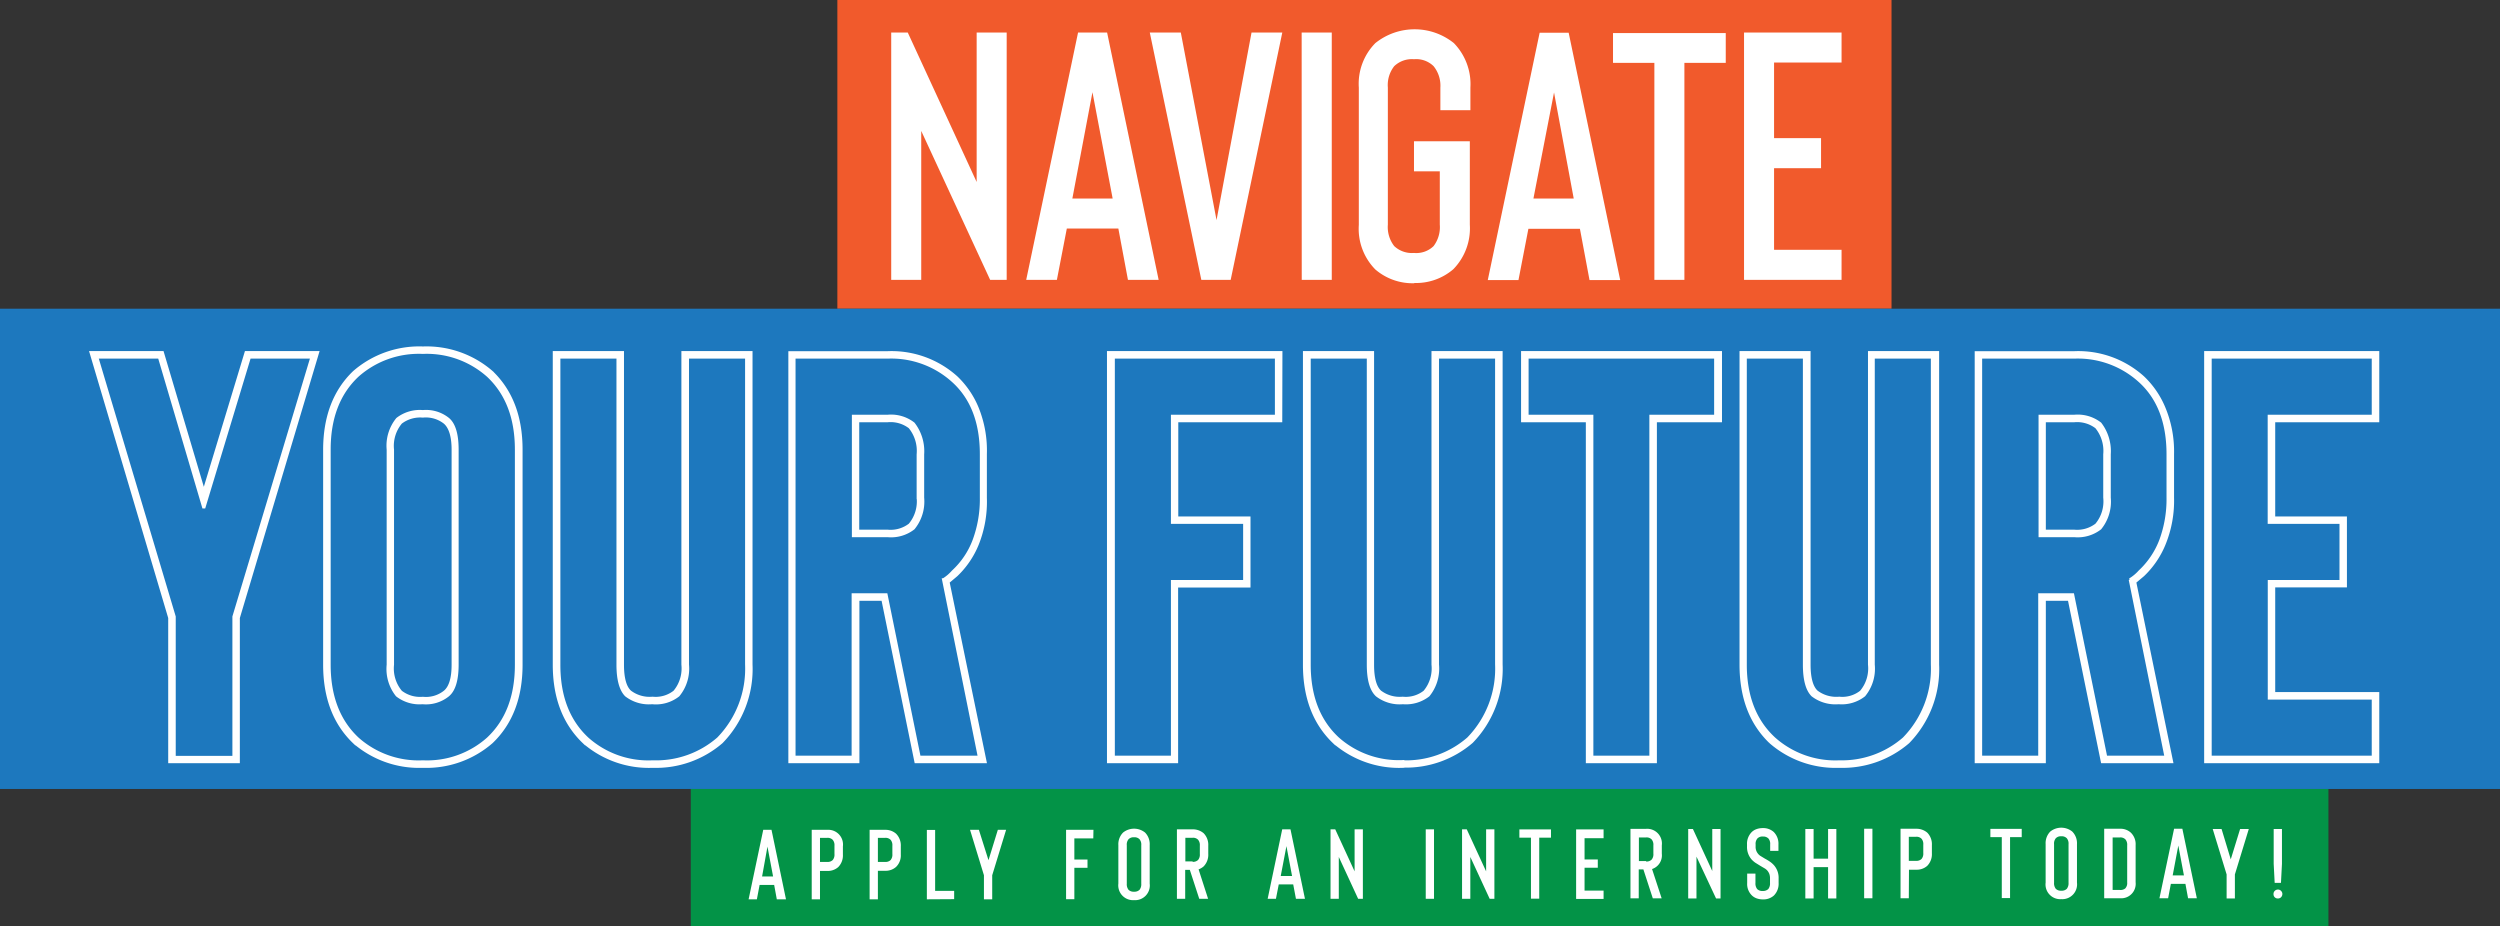
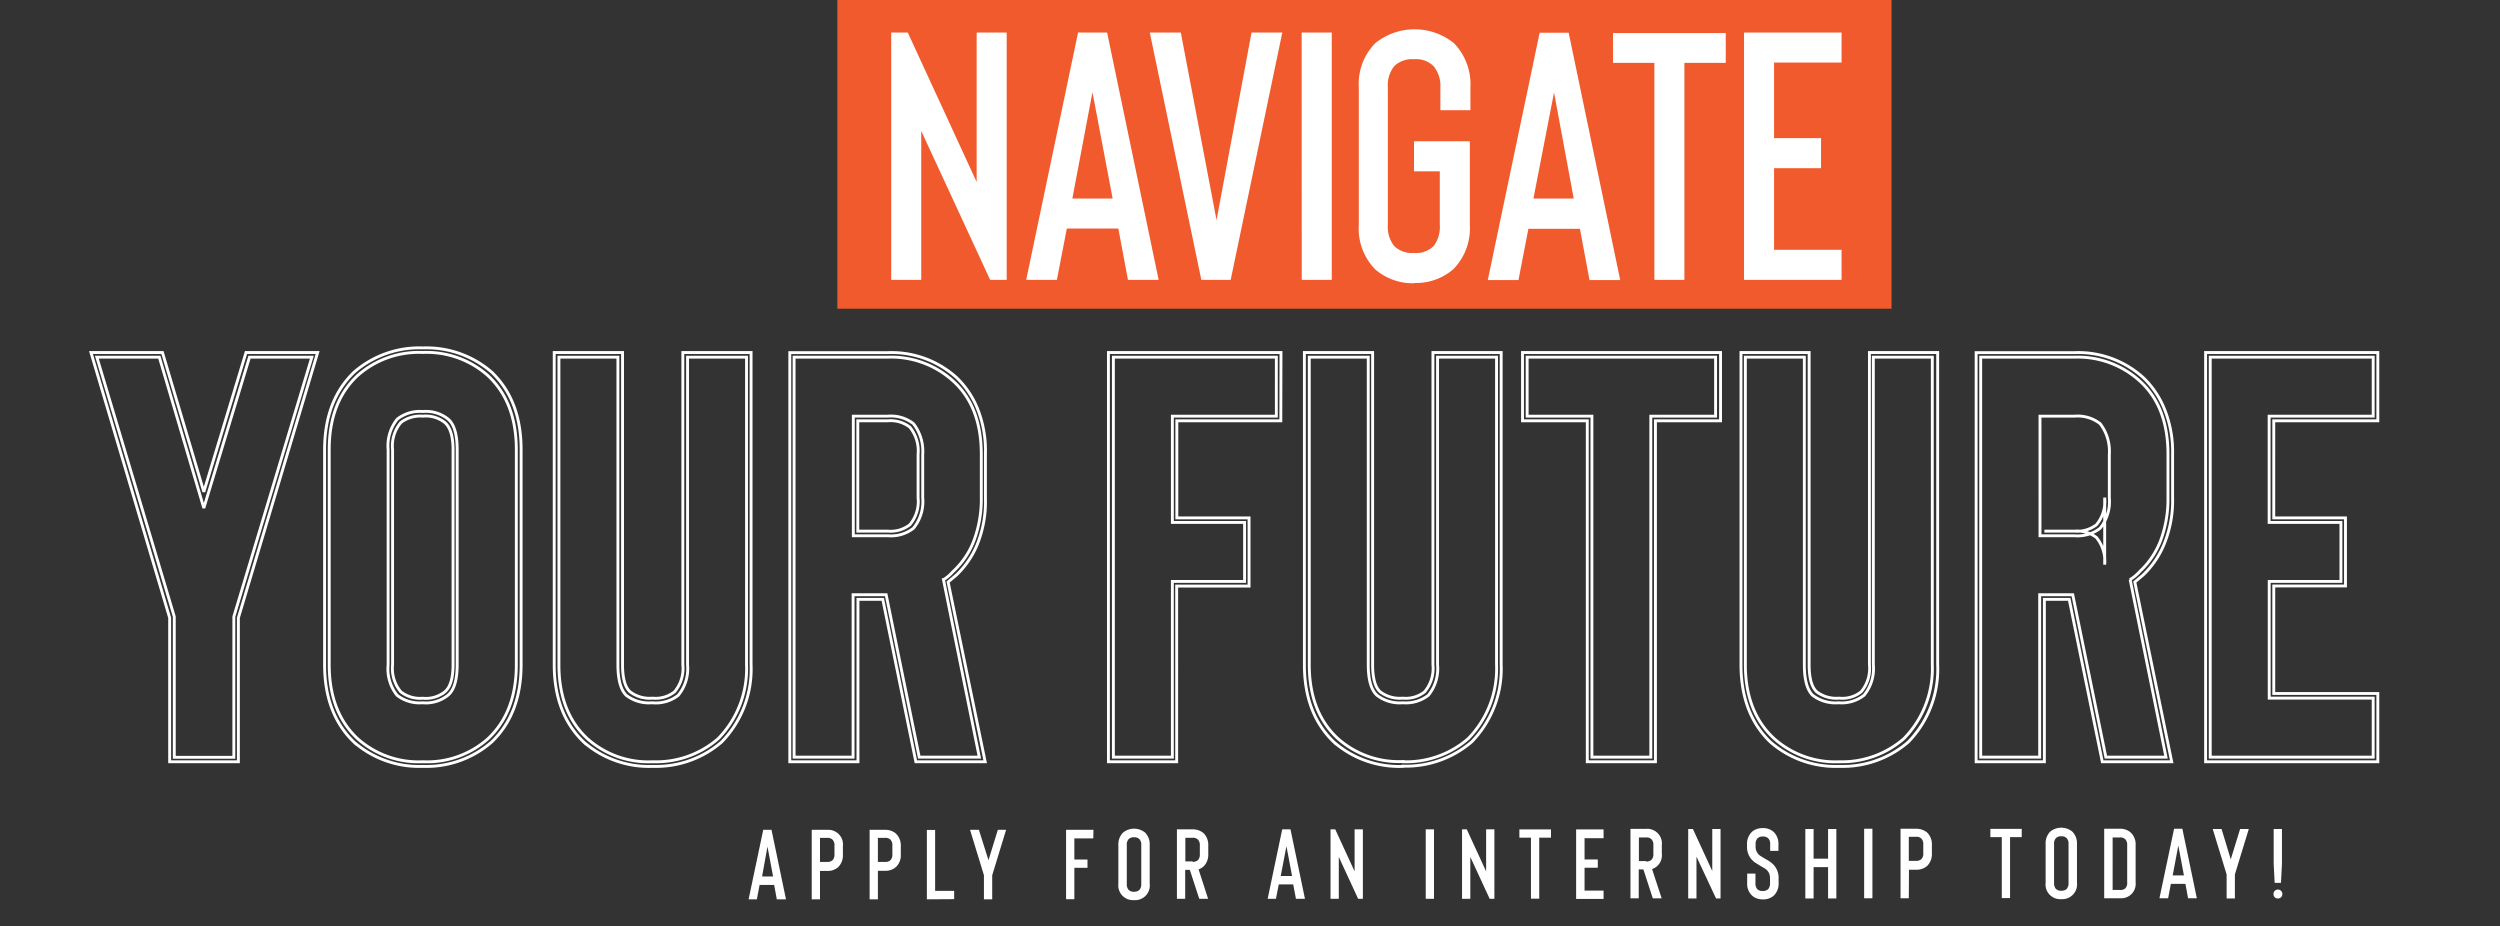
<svg xmlns="http://www.w3.org/2000/svg" viewBox="0 0 302.23 111.96">
  <rect x="0" y="0" width="302.23" height="111.96" fill="#333333" stroke="none" />
  <defs>
    <style>.cls-1{fill:#039347;}.cls-2{fill:#f15a2c;}.cls-3{fill:#1d78be;}.cls-4{fill:#fff;}.cls-5{fill:none;stroke:#fff;stroke-miterlimit:2.78;stroke-width:0.35px;}</style>
  </defs>
  <title>header</title>
  <g id="Layer_2" data-name="Layer 2">
    <g id="Layer_1-2" data-name="Layer 1">
-       <rect class="cls-1" x="83.51" y="95.38" width="197.98" height="16.58" />
      <rect class="cls-2" x="101.23" width="127.44" height="37.32" />
-       <polygon class="cls-3" points="302.23 95.38 302.23 37.32 0 37.32 0 95.38 111.86 95.38 261.45 95.38 302.23 95.38" />
      <path class="cls-4" d="M275.92,108.08a.57.57,0,0,1-.16.39.51.51,0,0,1-.37.15.51.51,0,0,1-.54-.54.52.52,0,0,1,.15-.38.53.53,0,0,1,.39-.16.49.49,0,0,1,.37.16.53.53,0,0,1,.16.38m-.93-1.35-.12-2.3v-4.21h1v4.21l-.12,2.3Zm-6.42-6.51H267.5l1.68,5.49v2.91h1v-2.91l1.68-5.49h-1.05l-1.13,3.67Zm-5.23,2,.68,3.61h-1.36Zm2.24,6.37-1.75-8.4h-1l-1.77,8.4h1.05l.33-1.74h1.76l.32,1.74Zm-10.18-1h.88a.92.92,0,0,0,.64-.18.94.94,0,0,0,.24-.73V102.2a1,1,0,0,0-.21-.72.84.84,0,0,0-.67-.24h-.88Zm.88,1h-1.9v-8.4h1.9a1.85,1.85,0,0,1,1.32.47,1.94,1.94,0,0,1,.58,1.51v4.49a1.75,1.75,0,0,1-1.9,1.93m-7.09-7.49a.83.83,0,0,0-.66.24,1,1,0,0,0-.21.72v4.66a1.08,1.08,0,0,0,.21.73.87.87,0,0,0,.66.23.87.87,0,0,0,.67-.23,1.08,1.08,0,0,0,.21-.73v-4.66a1,1,0,0,0-.21-.72.84.84,0,0,0-.67-.24m0,7.6a1.78,1.78,0,0,1-1.89-2v-4.66a2,2,0,0,1,.56-1.51,2.12,2.12,0,0,1,2.66,0,2,2,0,0,1,.57,1.51v4.66a1.79,1.79,0,0,1-1.9,2m-8.57-8.5v1H242v7.37h1v-7.37h1.41v-1Zm-9.86,3.87h.88a.87.87,0,0,0,.66-.23,1,1,0,0,0,.21-.72v-1a1,1,0,0,0-.21-.72.83.83,0,0,0-.66-.24h-.88Zm0,4.52h-1v-8.4h1.9a2,2,0,0,1,1.33.47,2,2,0,0,1,.56,1.51v1a2,2,0,0,1-.56,1.5,1.89,1.89,0,0,1-1.33.47h-.88Zm-5.4-8.4h1v8.4h-1ZM221,103.81h-1.75v-3.59h-1v8.4h1v-3.79H221v3.79h1v-8.4h-1Zm-7.88,4.92a2.21,2.21,0,0,1-.74-.12,1.61,1.61,0,0,1-.58-.35,1.92,1.92,0,0,1-.58-1.51v-1.14h1v1.14a1.08,1.08,0,0,0,.21.73.87.87,0,0,0,.67.23.91.91,0,0,0,.67-.23,1.08,1.08,0,0,0,.21-.73v-.55a1.55,1.55,0,0,0-.09-.57,1.51,1.51,0,0,0-.22-.37,1.43,1.43,0,0,0-.32-.27l-.51-.3-.63-.39a2.74,2.74,0,0,1-.45-.39,2.29,2.29,0,0,1-.56-1.59v-.23a2,2,0,0,1,.58-1.51,1.61,1.61,0,0,1,.58-.35,2.21,2.21,0,0,1,.74-.12,1.89,1.89,0,0,1,1.33.47,2,2,0,0,1,.57,1.51v.77h-1v-.77a1,1,0,0,0-.21-.72.87.87,0,0,0-.67-.24.84.84,0,0,0-.67.24,1,1,0,0,0-.21.72v.23a1.29,1.29,0,0,0,.3.9,1.14,1.14,0,0,0,.31.27l.51.31a6.09,6.09,0,0,1,.61.37,2.73,2.73,0,0,1,.48.42,2.3,2.3,0,0,1,.57,1.61v.55a2,2,0,0,1-.57,1.51,1.89,1.89,0,0,1-1.33.47m-5.66-.11H208v-8.4h-1v5.08l-2.34-5.08h-.57v8.4h1v-5.06ZM199,104.1h-.87v-2.86H199a.84.84,0,0,1,.67.24,1,1,0,0,1,.21.72v1a1,1,0,0,1-.21.72.87.87,0,0,1-.67.23m.72.91a1.74,1.74,0,0,0,1.18-1.86v-1a1.78,1.78,0,0,0-1.9-2h-1.89v8.4h1v-3.5h.56l1.14,3.5h1.07Zm-5.86-4.79h-3.32v8.4h3.32v-1h-2.3v-2.77h1.6v-1h-1.6v-2.57h2.3Zm-10.18,0v1h1.4v7.37h1v-7.37h1.42v-1Zm-3.59,8.39h.57v-8.4h-1v5.08l-2.34-5.08h-.57v8.4h1v-5.06Zm-7.73-8.4h1v8.4h-1Zm-8.17,8.4h.57v-8.4h-1v5.08l-2.34-5.08h-.57v8.4h1v-5.06Zm-8.67-6.37.68,3.61h-1.37Zm2.24,6.37-1.75-8.4h-1l-1.76,8.4h1l.34-1.74h1.75l.33,1.74Zm-13.58-4.52h-.88v-2.86h.88a.83.83,0,0,1,.66.24,1,1,0,0,1,.21.72v1a1,1,0,0,1-.21.72.87.87,0,0,1-.66.23m.72.91a1.93,1.93,0,0,0,.61-.36,2,2,0,0,0,.56-1.5v-1a2,2,0,0,0-.56-1.51,2,2,0,0,0-1.33-.47h-1.9v8.4h1v-3.5h.56l1.14,3.5h1.07Zm-7.8-3.88a.84.84,0,0,0-.67.24,1,1,0,0,0-.21.72v4.66a1.08,1.08,0,0,0,.21.73.87.87,0,0,0,.67.23.87.87,0,0,0,.66-.23,1.08,1.08,0,0,0,.21-.73v-4.66a1,1,0,0,0-.21-.72.83.83,0,0,0-.66-.24m0,7.6a1.79,1.79,0,0,1-1.9-2v-4.66a2,2,0,0,1,.57-1.51,2.12,2.12,0,0,1,2.66,0,2,2,0,0,1,.56,1.51v4.66a1.78,1.78,0,0,1-1.89,2m-4.91-8.5h-3.31v8.39h1v-3.8h1.59v-1h-1.59v-2.55h2.29Zm-13.85,0h-1.07l1.68,5.49v2.91h1v-2.91l1.68-5.49h-1l-1.13,3.67Zm-6.29,8.4v-8.39h1v7.37h2.3v1Zm-5.92-4.52H107a.87.87,0,0,0,.67-.23,1,1,0,0,0,.21-.72v-1a1,1,0,0,0-.21-.72.84.84,0,0,0-.67-.24h-.87Zm0,4.52h-1v-8.4H107a1.93,1.93,0,0,1,1.33.47,2,2,0,0,1,.57,1.51v1a1.94,1.94,0,0,1-.57,1.5,1.88,1.88,0,0,1-1.33.47h-.87Zm-7-4.52H100a.87.87,0,0,0,.67-.23,1,1,0,0,0,.21-.72v-1a1,1,0,0,0-.21-.72.84.84,0,0,0-.67-.24h-.87Zm0,4.52h-1v-8.4H100a1.78,1.78,0,0,1,1.9,2v1a2,2,0,0,1-.56,1.5,1.9,1.9,0,0,1-1.34.47h-.87Zm-6.35-6.37.68,3.61H92.13Zm2.24,6.37-1.75-8.4h-1l-1.77,8.4h1l.33-1.74h1.76l.32,1.74Z" />
-       <path class="cls-4" d="M274.32,50.31V63.16H283v7.13h-8.67V84.4H286.9v7.13H267.2V43.18h19.7v7.13Zm13.14-7.69H266.64V92.09h20.82V83.84H274.88v-13h8.67V62.61h-8.67V50.87h12.58ZM255,60.16V54.92a5.44,5.44,0,0,0-1.11-3.7,4.41,4.41,0,0,0-3.08-.91h-4.19V64.77h4.19a4.41,4.41,0,0,0,3.08-.91,5.12,5.12,0,0,0,1.11-3.7m-.56,0a4.39,4.39,0,0,1-1,3.28,3.83,3.83,0,0,1-2.66.77h-3.63V50.87h3.63a3.83,3.83,0,0,1,2.66.77,4.53,4.53,0,0,1,1,3.28Zm3.08,9.92,4.33,21.45h-7.27l-4-19.63h-4V91.53h-7.13V43.18h11.32a11.14,11.14,0,0,1,7.9,2.87q3.42,3.08,3.42,8.87v5.24a14.32,14.32,0,0,1-.87,5.14,10,10,0,0,1-2.55,3.8,5.14,5.14,0,0,1-1.19,1m.56.28,1-.84a10.8,10.8,0,0,0,2.52-3.67,13.83,13.83,0,0,0,1.05-5.69V54.92a13.65,13.65,0,0,0-1.05-5.62,10.8,10.8,0,0,0-2.52-3.67,11.69,11.69,0,0,0-8.31-3H238.9V92.09h8.25V72.46h3l4,19.63h8.39Zm-35.7,22.29a12.15,12.15,0,0,0,8.31-2.94,12.62,12.62,0,0,0,3.56-9.36V42.62H226V80.35a4.39,4.39,0,0,1-1,3.28,3.65,3.65,0,0,1-2.65.77,3.94,3.94,0,0,1-2.73-.77c-.6-.55-.91-1.65-.91-3.28V42.62h-8.24V80.35q0,5.94,3.56,9.36a12,12,0,0,0,8.32,2.94m0-.56a11.11,11.11,0,0,1-7.9-2.8Q211,86.08,211,80.35V43.18h7.13V80.35c0,1.82.34,3.05,1,3.7a4.53,4.53,0,0,0,3.15.91,4.38,4.38,0,0,0,3.07-.91,5.07,5.07,0,0,0,1.12-3.7V43.18h7.13V80.35a12.1,12.1,0,0,1-3.43,8.94,11.41,11.41,0,0,1-7.89,2.8M207.4,50.31h-7.83V91.53h-7.12V50.31h-7.83V43.18H207.4Zm-23.34-7.69v8.25h7.83V92.09h8.24V50.87H208V42.62Zm-14.46,50a12.18,12.18,0,0,0,8.32-2.94,12.66,12.66,0,0,0,3.56-9.36V42.62h-8.25V80.35a4.39,4.39,0,0,1-1,3.28,3.68,3.68,0,0,1-2.66.77,3.91,3.91,0,0,1-2.72-.77c-.61-.55-.91-1.65-.91-3.28V42.62h-8.25V80.35q0,5.94,3.57,9.36a12,12,0,0,0,8.31,2.94m0-.56a11.08,11.08,0,0,1-7.89-2.8q-3.44-3.21-3.43-8.94V43.18h7.13V80.35c0,1.82.35,3.05,1.05,3.7a4.5,4.5,0,0,0,3.14.91,4.41,4.41,0,0,0,3.08-.91,5.12,5.12,0,0,0,1.11-3.7V43.18h7.13V80.35a12.09,12.09,0,0,1-3.42,8.94,11.43,11.43,0,0,1-7.9,2.8M141.73,50.31V63.16h8.73v7.13h-8.73V91.53H134.6V43.18h19.7v7.13Zm13.13-7.69H134V92.09h8.25V70.85H151V62.61h-8.73V50.87h12.57ZM111.55,60.16V54.92a5.44,5.44,0,0,0-1.12-3.7,4.4,4.4,0,0,0-3.08-.91h-4.19V64.77h4.19a4.4,4.4,0,0,0,3.08-.91,5.11,5.11,0,0,0,1.12-3.7m-.56,0a4.39,4.39,0,0,1-1,3.28,3.81,3.81,0,0,1-2.66.77h-3.63V50.87h3.63a3.81,3.81,0,0,1,2.66.77,4.53,4.53,0,0,1,1,3.28Zm3.07,9.92,4.33,21.45h-7.26l-4-19.63h-4V91.53H96V43.18h11.31a11.13,11.13,0,0,1,7.9,2.87q3.42,3.08,3.42,8.87v5.24a14.32,14.32,0,0,1-.87,5.14,9.81,9.81,0,0,1-2.55,3.8,5.14,5.14,0,0,1-1.19,1m.56.28,1-.84a10.78,10.78,0,0,0,2.51-3.67,13.83,13.83,0,0,0,1-5.69V54.92a13.65,13.65,0,0,0-1-5.62,10.78,10.78,0,0,0-2.51-3.67,11.71,11.71,0,0,0-8.32-3H95.48V92.09h8.24V72.46h3l4,19.63h8.38ZM78.92,92.65a12.13,12.13,0,0,0,8.31-2.94,12.63,12.63,0,0,0,3.57-9.36V42.62H82.55V80.35a4.39,4.39,0,0,1-1,3.28,3.68,3.68,0,0,1-2.66.77,3.91,3.91,0,0,1-2.72-.77c-.61-.55-.91-1.65-.91-3.28V42.62H67V80.35q0,5.94,3.57,9.36a12,12,0,0,0,8.31,2.94m0-.56A11.08,11.08,0,0,1,71,89.29q-3.44-3.21-3.43-8.94V43.18h7.13V80.35c0,1.82.35,3.05,1,3.7a4.5,4.5,0,0,0,3.14.91A4.37,4.37,0,0,0,82,84.05a5.07,5.07,0,0,0,1.12-3.7V43.18h7.13V80.35a12.09,12.09,0,0,1-3.42,8.94,11.43,11.43,0,0,1-7.9,2.8M51.12,50.31a3.7,3.7,0,0,1,2.65.77c.65.56,1,1.65,1,3.28v26c0,1.63-.33,2.73-1,3.28a3.65,3.65,0,0,1-2.65.77,3.81,3.81,0,0,1-2.66-.77,4.39,4.39,0,0,1-1-3.28v-26a4.39,4.39,0,0,1,1-3.28,3.86,3.86,0,0,1,2.66-.77m0-.56a4.4,4.4,0,0,0-3.08.91,5.11,5.11,0,0,0-1.12,3.7v26A5.11,5.11,0,0,0,48,84.05a4.4,4.4,0,0,0,3.08.91,4.24,4.24,0,0,0,3.07-.91c.74-.6,1.12-1.84,1.12-3.7v-26c0-1.86-.38-3.1-1.12-3.7a4.24,4.24,0,0,0-3.07-.91m0,42.9a12,12,0,0,0,8.31-2.94Q63,86.29,63,80.35v-26q0-5.94-3.56-9.36a12,12,0,0,0-8.31-2.93A12,12,0,0,0,42.8,45q-3.55,3.42-3.56,9.36v26q0,5.94,3.56,9.36a12,12,0,0,0,8.32,2.94m0-.56a11.09,11.09,0,0,1-7.9-2.8q-3.42-3.21-3.42-8.94v-26q0-5.73,3.42-8.94a11.14,11.14,0,0,1,7.9-2.8A11.13,11.13,0,0,1,59,45.42q3.42,3.21,3.42,8.94v26q0,5.73-3.42,8.94a11.08,11.08,0,0,1-7.89,2.8M28.27,74.55v17h-7.2v-17L11.71,43.18h7.55l5.38,18.24,5.52-18.24H37.7Zm1.47-31.93-5.1,16.84-5-16.84H11l9.51,32.07v17.4h8.31V74.69L38.4,42.62Z" />
-       <path class="cls-5" d="M274.32,50.31V63.16H283v7.13h-8.67V84.4H286.9v7.13H267.2V43.18h19.7v7.13Zm13.14-7.69H266.64V92.09h20.82V83.84H274.88v-13h8.67V62.61h-8.67V50.87h12.58ZM255,60.16V54.92a5.44,5.44,0,0,0-1.11-3.7,4.41,4.41,0,0,0-3.08-.91h-4.19V64.77h4.19a4.41,4.41,0,0,0,3.08-.91A5.12,5.12,0,0,0,255,60.16Zm-.56,0a4.39,4.39,0,0,1-1,3.28,3.83,3.83,0,0,1-2.66.77h-3.63V50.87h3.63a3.83,3.83,0,0,1,2.66.77,4.53,4.53,0,0,1,1,3.28Zm3.08,9.92,4.33,21.45h-7.27l-4-19.63h-4V91.53h-7.13V43.18h11.32a11.14,11.14,0,0,1,7.9,2.87q3.42,3.08,3.42,8.87v5.24a14.32,14.32,0,0,1-.87,5.14,10,10,0,0,1-2.55,3.8A5.14,5.14,0,0,1,257.49,70.08Zm.56.28,1-.84a10.8,10.8,0,0,0,2.52-3.67,13.83,13.83,0,0,0,1.05-5.69V54.92a13.65,13.65,0,0,0-1.05-5.62,10.8,10.8,0,0,0-2.52-3.67,11.69,11.69,0,0,0-8.31-3H238.9V92.09h8.25V72.46h3l4,19.63h8.39Zm-35.7,22.29a12.15,12.15,0,0,0,8.31-2.94,12.62,12.62,0,0,0,3.56-9.36V42.62H226V80.35a4.39,4.39,0,0,1-1,3.28,3.65,3.65,0,0,1-2.65.77,3.94,3.94,0,0,1-2.73-.77c-.6-.55-.91-1.65-.91-3.28V42.62h-8.24V80.35q0,5.94,3.56,9.36A12,12,0,0,0,222.35,92.65Zm0-.56a11.11,11.11,0,0,1-7.9-2.8Q211,86.08,211,80.35V43.18h7.13V80.35c0,1.82.34,3.05,1,3.7a4.53,4.53,0,0,0,3.15.91,4.38,4.38,0,0,0,3.07-.91,5.07,5.07,0,0,0,1.12-3.7V43.18h7.13V80.35a12.1,12.1,0,0,1-3.43,8.94A11.41,11.41,0,0,1,222.35,92.09ZM207.4,50.31h-7.83V91.53h-7.12V50.31h-7.83V43.18H207.4Zm-23.34-7.69v8.25h7.83V92.09h8.24V50.87H208V42.62Zm-14.46,50a12.18,12.18,0,0,0,8.32-2.94,12.66,12.66,0,0,0,3.56-9.36V42.62h-8.25V80.35a4.39,4.39,0,0,1-1,3.28,3.68,3.68,0,0,1-2.66.77,3.91,3.91,0,0,1-2.72-.77c-.61-.55-.91-1.65-.91-3.28V42.62h-8.25V80.35q0,5.94,3.57,9.36A12,12,0,0,0,169.6,92.65Zm0-.56a11.08,11.08,0,0,1-7.89-2.8q-3.44-3.21-3.43-8.94V43.18h7.13V80.35c0,1.82.35,3.05,1.05,3.7a4.5,4.5,0,0,0,3.14.91,4.41,4.41,0,0,0,3.08-.91,5.12,5.12,0,0,0,1.11-3.7V43.18h7.13V80.35a12.09,12.09,0,0,1-3.42,8.94A11.43,11.43,0,0,1,169.6,92.09ZM141.73,50.31V63.16h8.73v7.13h-8.73V91.53H134.6V43.18h19.7v7.13Zm13.13-7.69H134V92.09h8.25V70.85H151V62.61h-8.73V50.87h12.57ZM111.55,60.16V54.92a5.44,5.44,0,0,0-1.12-3.7,4.4,4.4,0,0,0-3.08-.91h-4.19V64.77h4.19a4.4,4.4,0,0,0,3.08-.91A5.11,5.11,0,0,0,111.55,60.16Zm-.56,0a4.39,4.39,0,0,1-1,3.28,3.81,3.81,0,0,1-2.66.77h-3.63V50.87h3.63a3.81,3.81,0,0,1,2.66.77,4.53,4.53,0,0,1,1,3.28Zm3.07,9.92,4.33,21.45h-7.26l-4-19.63h-4V91.53H96V43.18h11.31a11.13,11.13,0,0,1,7.9,2.87q3.42,3.08,3.42,8.87v5.24a14.32,14.32,0,0,1-.87,5.14,9.81,9.81,0,0,1-2.55,3.8A5.14,5.14,0,0,1,114.06,70.08Zm.56.28,1-.84a10.78,10.78,0,0,0,2.51-3.67,13.83,13.83,0,0,0,1-5.69V54.92a13.65,13.65,0,0,0-1-5.62,10.78,10.78,0,0,0-2.51-3.67,11.71,11.71,0,0,0-8.32-3H95.48V92.09h8.24V72.46h3l4,19.63h8.38ZM78.92,92.65a12.13,12.13,0,0,0,8.31-2.94,12.63,12.63,0,0,0,3.57-9.36V42.62H82.55V80.35a4.39,4.39,0,0,1-1,3.28,3.68,3.68,0,0,1-2.66.77,3.91,3.91,0,0,1-2.72-.77c-.61-.55-.91-1.65-.91-3.28V42.62H67V80.35q0,5.94,3.57,9.36A12,12,0,0,0,78.92,92.65Zm0-.56A11.08,11.08,0,0,1,71,89.29q-3.44-3.21-3.43-8.94V43.18h7.13V80.35c0,1.82.35,3.05,1,3.7a4.5,4.5,0,0,0,3.14.91A4.37,4.37,0,0,0,82,84.05a5.07,5.07,0,0,0,1.12-3.7V43.18h7.13V80.35a12.09,12.09,0,0,1-3.42,8.94A11.43,11.43,0,0,1,78.92,92.09ZM51.12,50.31a3.7,3.7,0,0,1,2.65.77c.65.56,1,1.65,1,3.28v26c0,1.63-.33,2.73-1,3.28a3.65,3.65,0,0,1-2.65.77,3.81,3.81,0,0,1-2.66-.77,4.39,4.39,0,0,1-1-3.28v-26a4.39,4.39,0,0,1,1-3.28A3.86,3.86,0,0,1,51.12,50.31Zm0-.56a4.4,4.4,0,0,0-3.08.91,5.11,5.11,0,0,0-1.12,3.7v26A5.11,5.11,0,0,0,48,84.05a4.4,4.4,0,0,0,3.08.91,4.24,4.24,0,0,0,3.07-.91c.74-.6,1.12-1.84,1.12-3.7v-26c0-1.86-.38-3.1-1.12-3.7A4.24,4.24,0,0,0,51.12,49.75Zm0,42.9a12,12,0,0,0,8.31-2.94Q63,86.29,63,80.35v-26q0-5.94-3.56-9.36a12,12,0,0,0-8.31-2.93A12,12,0,0,0,42.8,45q-3.55,3.42-3.56,9.36v26q0,5.94,3.56,9.36A12,12,0,0,0,51.12,92.65Zm0-.56a11.09,11.09,0,0,1-7.9-2.8q-3.42-3.21-3.42-8.94v-26q0-5.73,3.42-8.94a11.14,11.14,0,0,1,7.9-2.8A11.13,11.13,0,0,1,59,45.42q3.42,3.21,3.42,8.94v26q0,5.73-3.42,8.94A11.08,11.08,0,0,1,51.12,92.09ZM28.27,74.55v17h-7.2v-17L11.71,43.18h7.55l5.38,18.24,5.52-18.24H37.7Zm1.47-31.93-5.1,16.84-5-16.84H11l9.51,32.07v17.4h8.31V74.69L38.4,42.62Z" />
+       <path class="cls-5" d="M274.32,50.31V63.16H283v7.13h-8.67V84.4H286.9v7.13H267.2V43.18h19.7v7.13Zm13.14-7.69H266.64V92.09h20.82V83.84H274.88v-13h8.67V62.61h-8.67V50.87h12.58ZM255,60.16V54.92a5.44,5.44,0,0,0-1.11-3.7,4.41,4.41,0,0,0-3.08-.91h-4.19V64.77h4.19a4.41,4.41,0,0,0,3.08-.91A5.12,5.12,0,0,0,255,60.16Zm-.56,0a4.39,4.39,0,0,1-1,3.28,3.83,3.83,0,0,1-2.66.77h-3.63h3.63a3.83,3.83,0,0,1,2.66.77,4.53,4.53,0,0,1,1,3.28Zm3.08,9.92,4.33,21.45h-7.27l-4-19.63h-4V91.53h-7.13V43.18h11.32a11.14,11.14,0,0,1,7.9,2.87q3.42,3.08,3.42,8.87v5.24a14.32,14.32,0,0,1-.87,5.14,10,10,0,0,1-2.55,3.8A5.14,5.14,0,0,1,257.49,70.08Zm.56.28,1-.84a10.8,10.8,0,0,0,2.52-3.67,13.83,13.83,0,0,0,1.05-5.69V54.92a13.65,13.65,0,0,0-1.05-5.62,10.8,10.8,0,0,0-2.52-3.67,11.69,11.69,0,0,0-8.31-3H238.9V92.09h8.25V72.46h3l4,19.63h8.39Zm-35.7,22.29a12.15,12.15,0,0,0,8.31-2.94,12.62,12.62,0,0,0,3.56-9.36V42.62H226V80.35a4.39,4.39,0,0,1-1,3.28,3.65,3.65,0,0,1-2.65.77,3.94,3.94,0,0,1-2.73-.77c-.6-.55-.91-1.65-.91-3.28V42.62h-8.24V80.35q0,5.94,3.56,9.36A12,12,0,0,0,222.35,92.65Zm0-.56a11.11,11.11,0,0,1-7.9-2.8Q211,86.08,211,80.35V43.18h7.13V80.35c0,1.82.34,3.05,1,3.7a4.53,4.53,0,0,0,3.15.91,4.38,4.38,0,0,0,3.07-.91,5.07,5.07,0,0,0,1.12-3.7V43.18h7.13V80.35a12.1,12.1,0,0,1-3.43,8.94A11.41,11.41,0,0,1,222.35,92.09ZM207.4,50.31h-7.83V91.53h-7.12V50.31h-7.83V43.18H207.4Zm-23.34-7.69v8.25h7.83V92.09h8.24V50.87H208V42.62Zm-14.46,50a12.18,12.18,0,0,0,8.32-2.94,12.66,12.66,0,0,0,3.56-9.36V42.62h-8.25V80.35a4.39,4.39,0,0,1-1,3.28,3.68,3.68,0,0,1-2.66.77,3.91,3.91,0,0,1-2.72-.77c-.61-.55-.91-1.65-.91-3.28V42.62h-8.25V80.35q0,5.94,3.57,9.36A12,12,0,0,0,169.6,92.65Zm0-.56a11.08,11.08,0,0,1-7.89-2.8q-3.44-3.21-3.43-8.94V43.18h7.13V80.35c0,1.82.35,3.05,1.05,3.7a4.5,4.5,0,0,0,3.14.91,4.41,4.41,0,0,0,3.08-.91,5.12,5.12,0,0,0,1.11-3.7V43.18h7.13V80.35a12.09,12.09,0,0,1-3.42,8.94A11.43,11.43,0,0,1,169.6,92.09ZM141.73,50.31V63.16h8.73v7.13h-8.73V91.53H134.6V43.18h19.7v7.13Zm13.13-7.69H134V92.09h8.25V70.85H151V62.61h-8.73V50.87h12.57ZM111.55,60.16V54.92a5.44,5.44,0,0,0-1.12-3.7,4.4,4.4,0,0,0-3.08-.91h-4.19V64.77h4.19a4.4,4.4,0,0,0,3.08-.91A5.11,5.11,0,0,0,111.55,60.16Zm-.56,0a4.39,4.39,0,0,1-1,3.28,3.81,3.81,0,0,1-2.66.77h-3.63V50.87h3.63a3.81,3.81,0,0,1,2.66.77,4.53,4.53,0,0,1,1,3.28Zm3.07,9.92,4.33,21.45h-7.26l-4-19.63h-4V91.53H96V43.18h11.31a11.13,11.13,0,0,1,7.9,2.87q3.42,3.08,3.42,8.87v5.24a14.32,14.32,0,0,1-.87,5.14,9.81,9.81,0,0,1-2.55,3.8A5.14,5.14,0,0,1,114.06,70.08Zm.56.28,1-.84a10.78,10.78,0,0,0,2.51-3.67,13.83,13.83,0,0,0,1-5.69V54.92a13.65,13.65,0,0,0-1-5.62,10.78,10.78,0,0,0-2.51-3.67,11.71,11.71,0,0,0-8.32-3H95.48V92.09h8.24V72.46h3l4,19.63h8.38ZM78.92,92.65a12.13,12.13,0,0,0,8.31-2.94,12.63,12.63,0,0,0,3.57-9.36V42.62H82.55V80.35a4.39,4.39,0,0,1-1,3.28,3.68,3.68,0,0,1-2.66.77,3.91,3.91,0,0,1-2.72-.77c-.61-.55-.91-1.65-.91-3.28V42.62H67V80.35q0,5.94,3.57,9.36A12,12,0,0,0,78.92,92.65Zm0-.56A11.08,11.08,0,0,1,71,89.29q-3.44-3.21-3.43-8.94V43.18h7.13V80.35c0,1.82.35,3.05,1,3.7a4.5,4.5,0,0,0,3.14.91A4.37,4.37,0,0,0,82,84.05a5.07,5.07,0,0,0,1.12-3.7V43.18h7.13V80.35a12.09,12.09,0,0,1-3.42,8.94A11.43,11.43,0,0,1,78.92,92.09ZM51.12,50.31a3.7,3.7,0,0,1,2.65.77c.65.56,1,1.65,1,3.28v26c0,1.63-.33,2.73-1,3.28a3.65,3.65,0,0,1-2.65.77,3.81,3.81,0,0,1-2.66-.77,4.39,4.39,0,0,1-1-3.28v-26a4.39,4.39,0,0,1,1-3.28A3.86,3.86,0,0,1,51.12,50.31Zm0-.56a4.4,4.4,0,0,0-3.08.91,5.11,5.11,0,0,0-1.12,3.7v26A5.11,5.11,0,0,0,48,84.05a4.4,4.4,0,0,0,3.08.91,4.24,4.24,0,0,0,3.07-.91c.74-.6,1.12-1.84,1.12-3.7v-26c0-1.86-.38-3.1-1.12-3.7A4.24,4.24,0,0,0,51.12,49.75Zm0,42.9a12,12,0,0,0,8.31-2.94Q63,86.29,63,80.35v-26q0-5.94-3.56-9.36a12,12,0,0,0-8.31-2.93A12,12,0,0,0,42.8,45q-3.55,3.42-3.56,9.36v26q0,5.94,3.56,9.36A12,12,0,0,0,51.12,92.65Zm0-.56a11.09,11.09,0,0,1-7.9-2.8q-3.42-3.21-3.42-8.94v-26q0-5.73,3.42-8.94a11.14,11.14,0,0,1,7.9-2.8A11.13,11.13,0,0,1,59,45.42q3.42,3.21,3.42,8.94v26q0,5.73-3.42,8.94A11.08,11.08,0,0,1,51.12,92.09ZM28.27,74.55v17h-7.2v-17L11.71,43.18h7.55l5.38,18.24,5.52-18.24H37.7Zm1.47-31.93-5.1,16.84-5-16.84H11l9.51,32.07v17.4h8.31V74.69L38.4,42.62Z" />
      <path class="cls-4" d="M222.63,3.93H210.84v29.9h11.79V30.2h-8.16V20.33h5.68V16.7h-5.68V7.56h8.16ZM195,4V7.6h5V33.83h3.63V7.6h5V4Zm-7.13,7.18L190.25,24h-4.87Zm8,22.68-6.23-29.9h-3.51l-6.27,29.9h3.71l1.2-6.2h6.23l1.16,6.2Zm-24.86.38a6.91,6.91,0,0,1-4.74-1.66,7,7,0,0,1-2-5.39V10.59a7,7,0,0,1,2-5.38,7.58,7.58,0,0,1,9.49,0,7.11,7.11,0,0,1,2,5.38v2.73h-3.63V10.59A3.75,3.75,0,0,0,173.31,8a3,3,0,0,0-2.37-.84,3.09,3.09,0,0,0-2.39.84,3.7,3.7,0,0,0-.77,2.58V27.16a3.75,3.75,0,0,0,.77,2.59,3.12,3.12,0,0,0,2.39.83,3,3,0,0,0,2.37-.83,3.8,3.8,0,0,0,.75-2.59V20.71h-3.12V17.08h6.75V27.16a7.06,7.06,0,0,1-2,5.39,6.91,6.91,0,0,1-4.75,1.66M157.36,3.93H161v29.9h-3.63ZM147.07,26.61,142.75,3.93H139l6.23,29.9h3.55l6.24-29.9h-3.72Zm-15-15.46L134.51,24h-4.87Zm8,22.68-6.23-29.9h-3.51l-6.27,29.9h3.71l1.2-6.2h6.23l1.16,6.2Zm-20.37,0h2V3.93h-3.63V22L109.74,3.93h-2v29.9h3.63v-18Z" />
    </g>
  </g>
</svg>